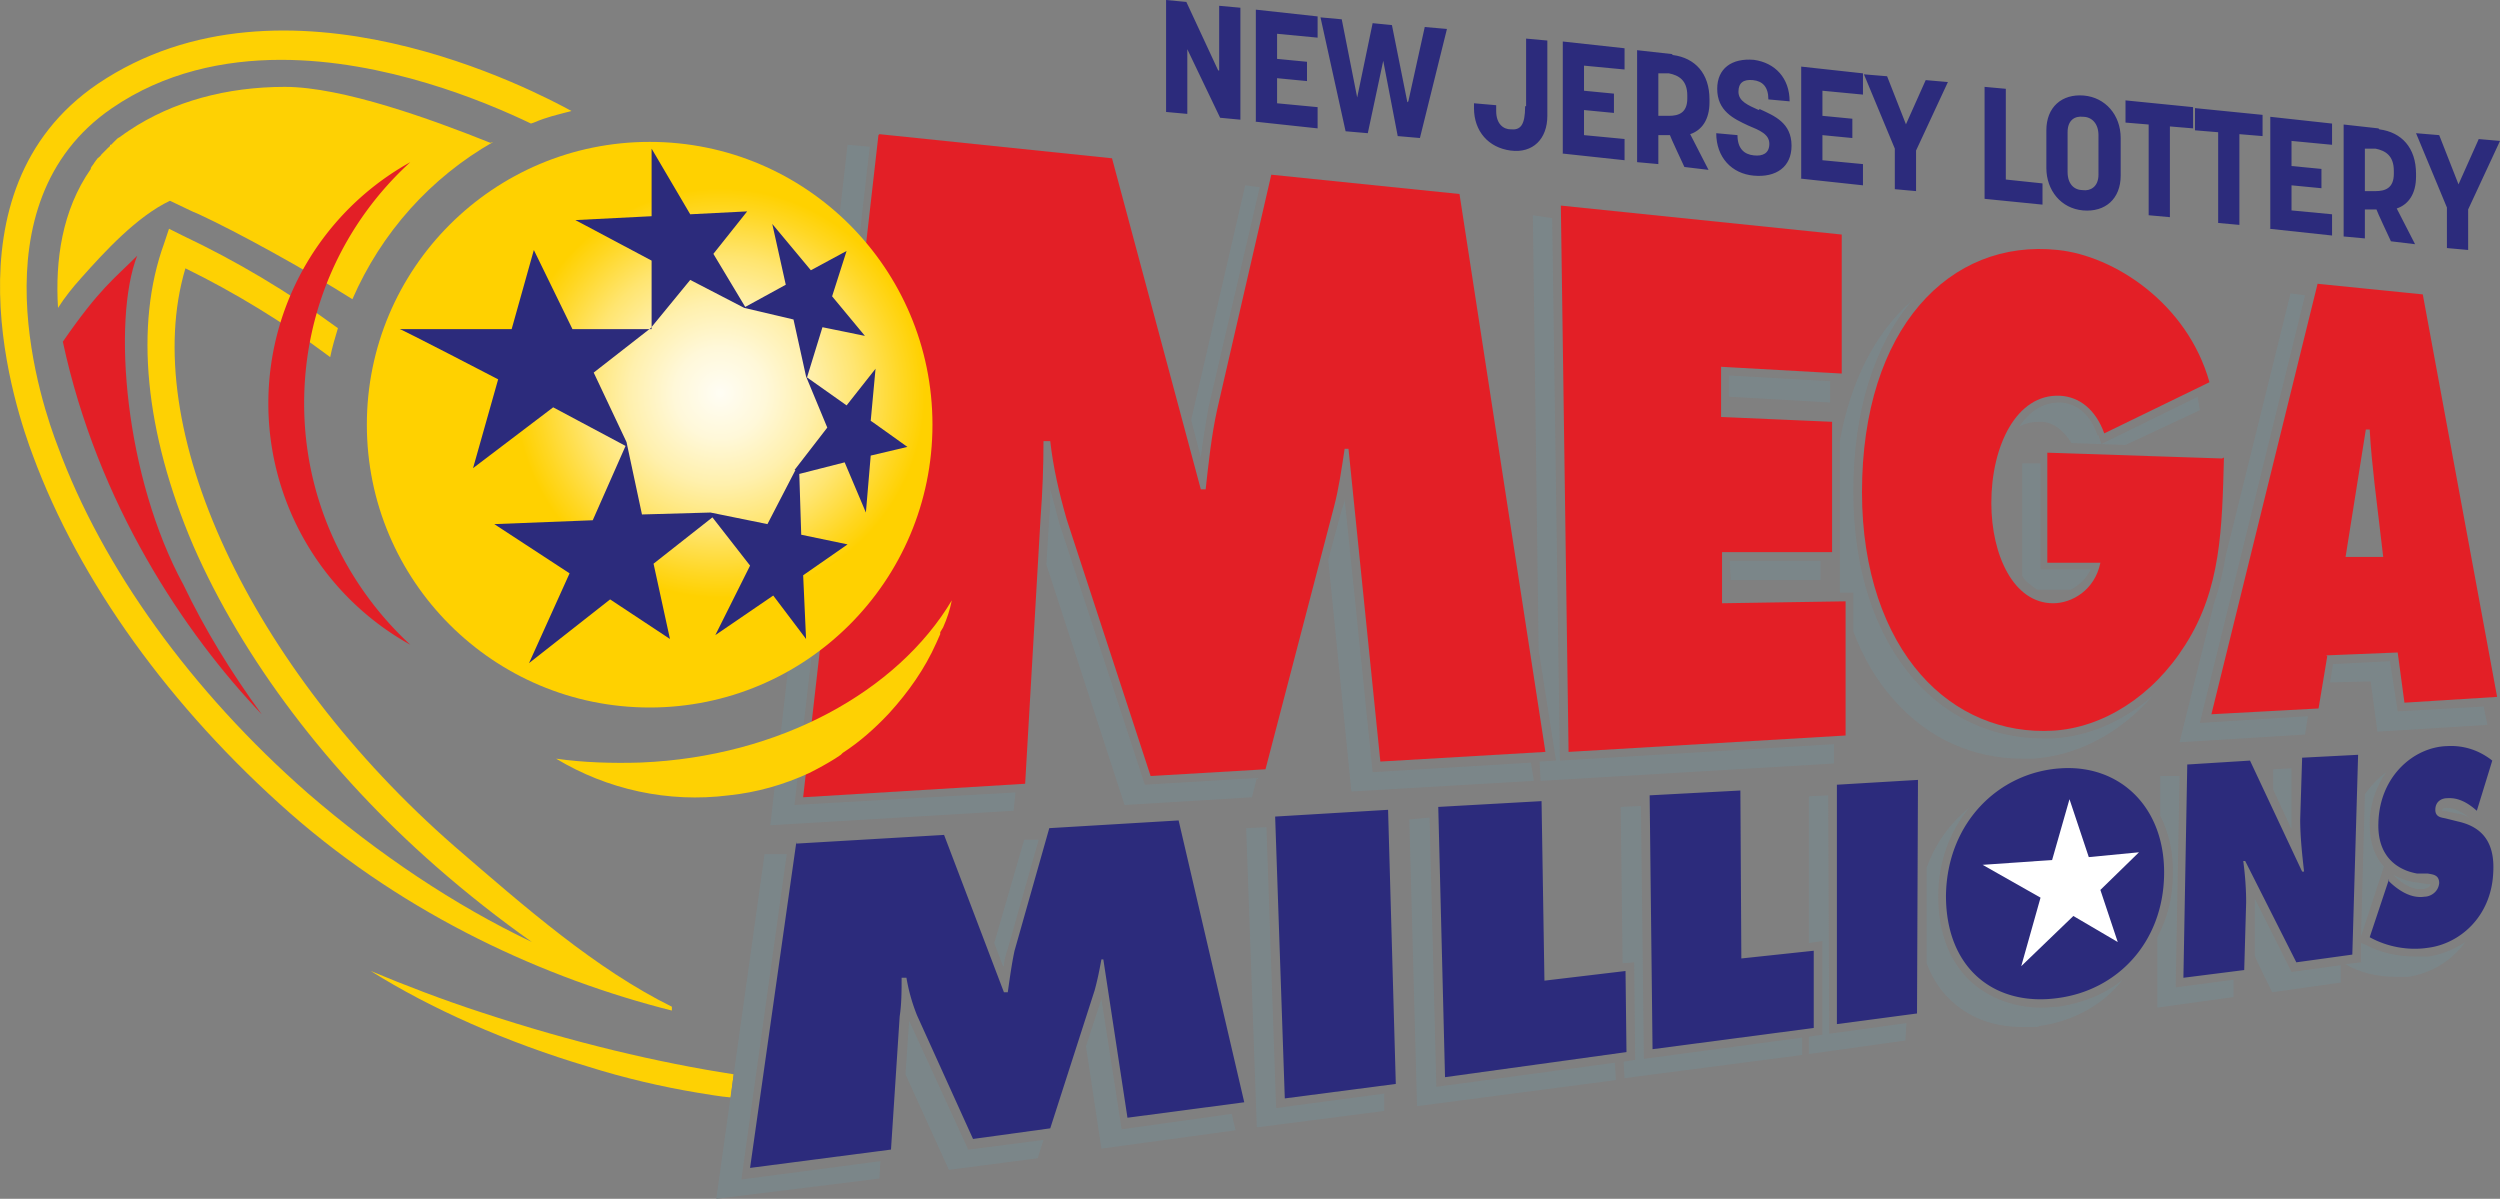
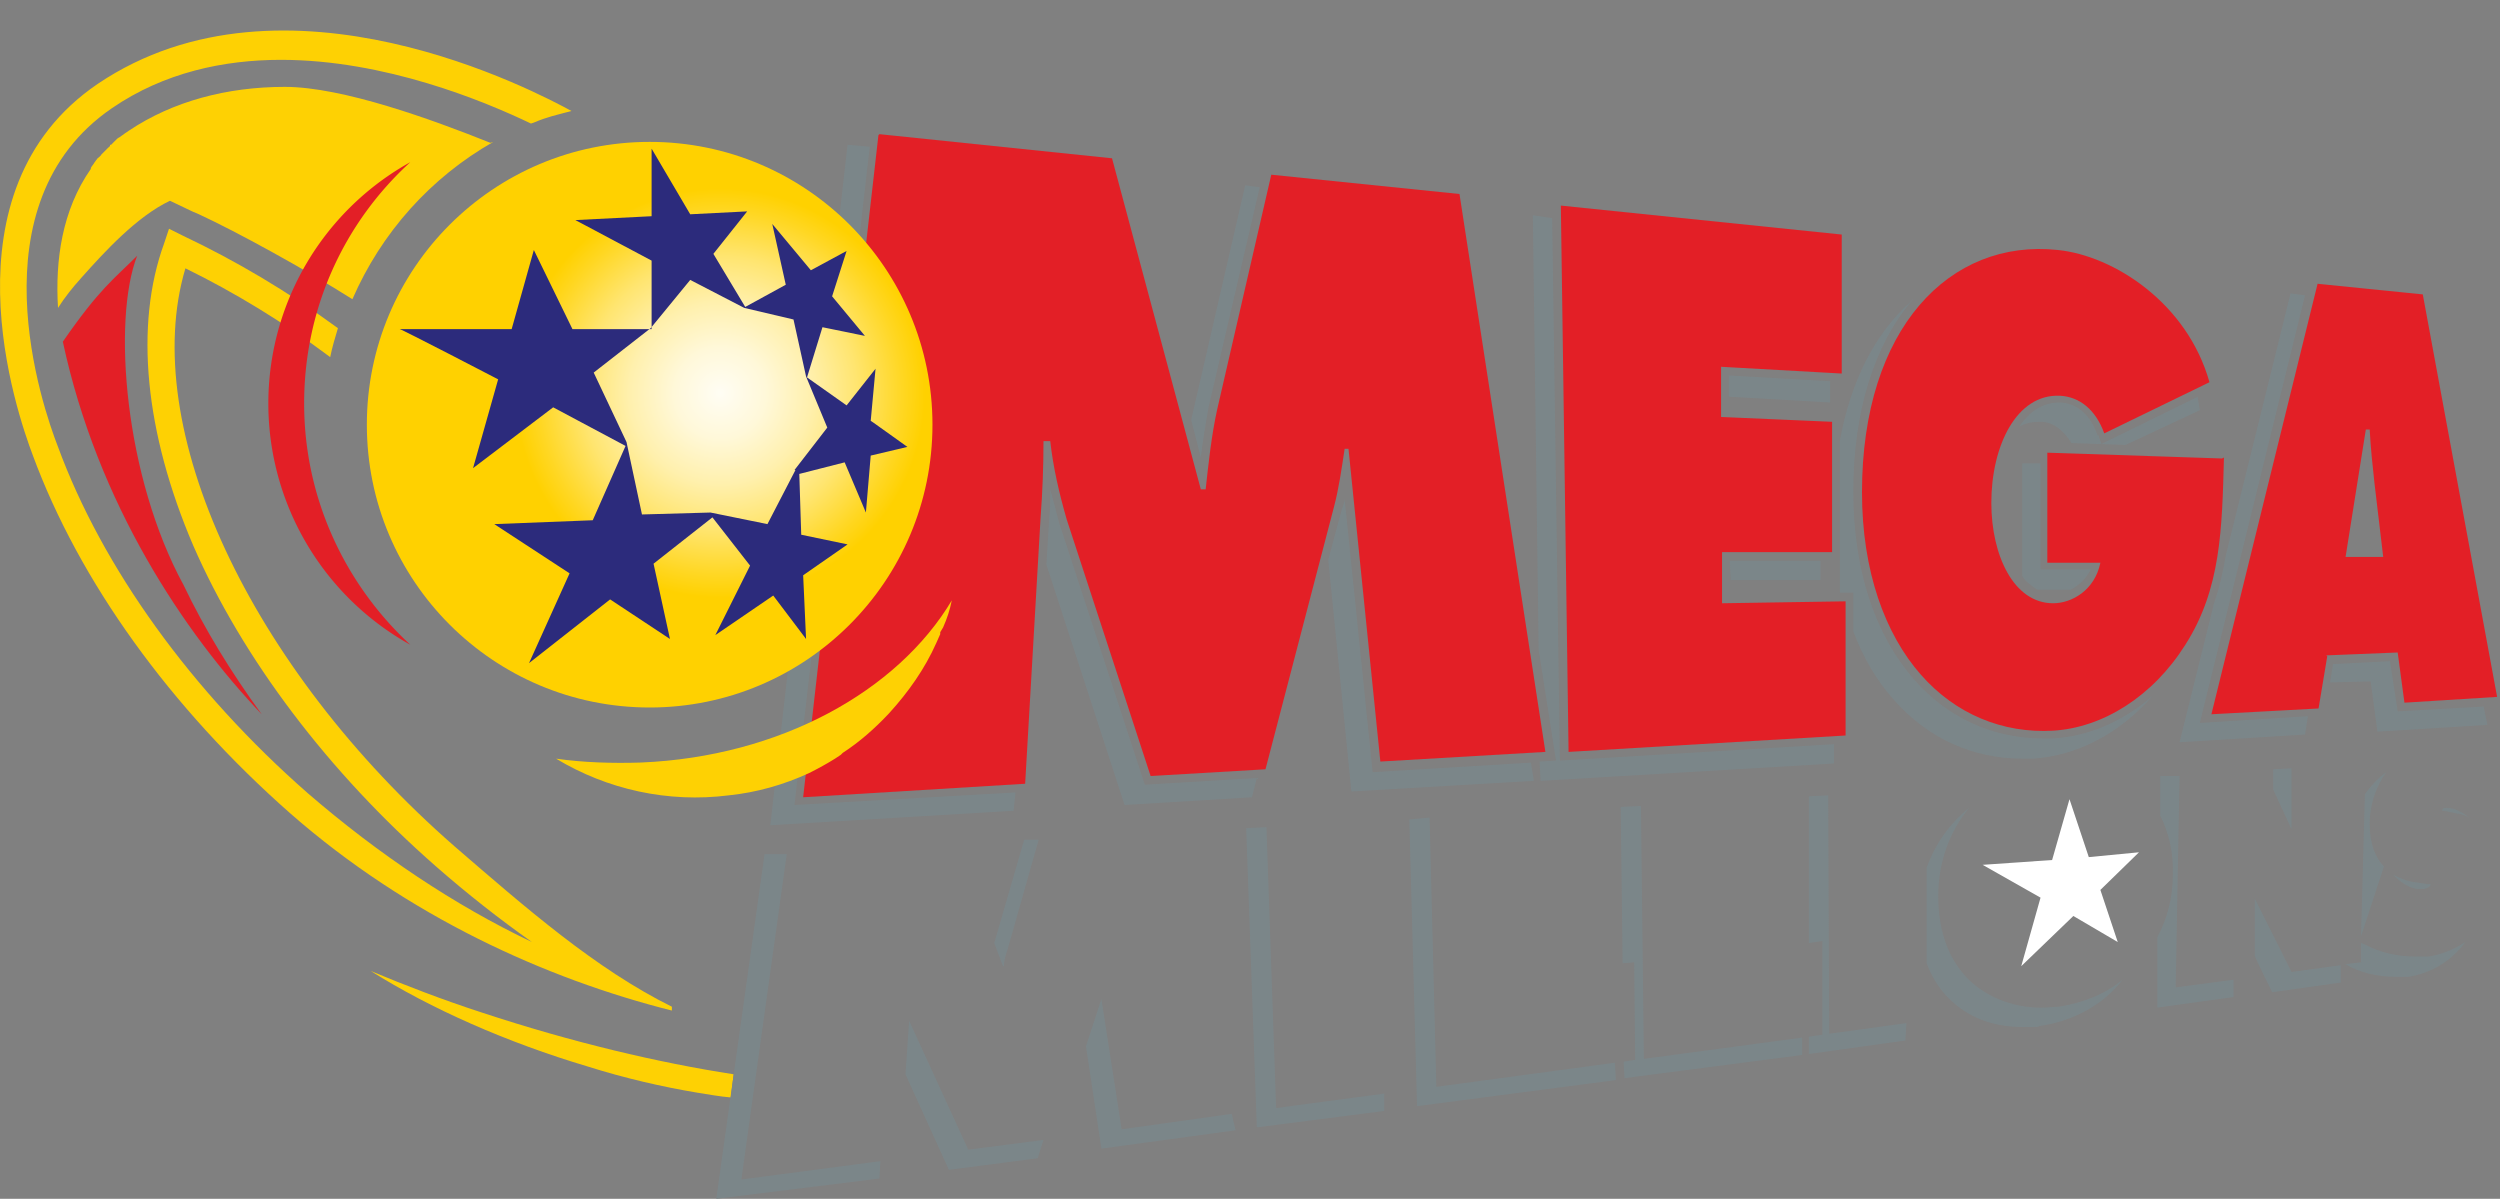
<svg xmlns="http://www.w3.org/2000/svg" viewBox="2.99 15.65 259.01 124.2">
  <rect x="2.99" y="15.65" width="259.01" height="124.2" fill="#808080" stroke="none" />
  <defs>
    <radialGradient id="radial-gradient" cx="-2286.7" cy="-959.8" r="1" gradientTransform="translate(54054.9 22707) scale(23.6)" gradientUnits="userSpaceOnUse">
      <stop offset="0" stop-color="#fff" />
      <stop offset="0" stop-color="#fffdf4" />
      <stop offset=".2" stop-color="#fff8d9" />
      <stop offset=".4" stop-color="#fff0ad" />
      <stop offset=".6" stop-color="#ffe570" />
      <stop offset=".8" stop-color="#ffd723" />
      <stop offset=".9" stop-color="#ffd100" />
    </radialGradient>
    <clipPath id="clippath">
      <circle cx="81.7" cy="58.9" r="29.3" style="fill:none" />
    </clipPath>
    <style>.st0{fill:#7b8689}.st2{fill:#e31f26}.st4{fill:#fed103}.st6{fill:#2c2b7c}</style>
  </defs>
-   <path d="m129.2 22.95-3.3-7.1-2.1-.2v11.6l2.2.2v-6.7l3.4 7.1 2.1.2v-11.6l-2.2-.2v6.7Zm3.8 5.3 6.5.7v-2.2l-4.2-.4v-2.6l3.1.3v-2l-3.1-.3v-2.6l4.2.4v-2.2l-6.4-.7v11.6Zm15.8-2-1.6-8-2-.2-1.6 7.7-1.6-8.1-2.2-.2 2.6 11.8 2.3.2 1.6-7.5 1.5 7.8 2.3.2 2.8-11.3-2.3-.2-1.7 7.7Zm12.2.4c0 2-.5 2.5-1.5 2.4-.7 0-1.5-.5-1.5-1.9v-.6l-2.3-.2v.5c0 2.4 1.5 4.1 3.8 4.4s3.8-1.2 3.8-3.6v-7.8l-2.2-.2v7Zm3.8 4.9 6.5.7v-2.2l-4.2-.4v-2.6l3.1.3v-2l-3.1-.3v-2.6l4.2.4v-2.2l-6.4-.7v11.6Zm11.4-10.3-3.6-.4v11.6l2.2.2v-3h1.2c0 .1 1.5 3.3 1.5 3.3l2.5.3-1.9-3.7c1.2-.4 2-1.5 2-3.3v-.3c0-2.7-1.5-4.3-3.8-4.6Zm1.6 4.6c0 1.5-.9 1.8-1.9 1.8h-1.1v-4.4h1.1c1 .2 1.9.7 1.9 2.3v.3Zm7.4 1.2c-1.1-.5-2.1-.9-2.1-1.9 0-.9.5-1.3 1.5-1.2s1.6.7 1.6 2l2.2.2c0-2.4-1.5-4-3.7-4.3-2.3-.2-3.8.9-3.8 3 0 2.3 1.7 3.1 3.2 3.8 1.2.5 2.2.9 2.2 1.9s-.7 1.3-1.6 1.2c-1-.1-1.7-.7-1.7-2.1l-2.2-.2c0 2.5 1.6 4.2 3.9 4.4s3.9-.9 3.9-3.1c0-2.4-1.8-3.1-3.3-3.8Zm4.3 7.1 6.5.7v-2.2l-4.2-.4v-2.6l3.1.3v-2l-3.1-.3v-2.6l4.2.4v-2.2l-6.4-.7v11.6Zm11-5.5-2-5.1-2.4-.2 3.2 7.7v4.2l2.2.2v-4.2l3.3-7.1-2.3-.2-2.1 4.7Zm10.3-3.8-2.2-.2v11.6l6 .6v-2.2l-3.8-.4v-9.4Zm8.1.7c-2.3-.2-3.9 1.2-3.9 3.6v3.9c0 2.3 1.5 4.2 3.8 4.4 2.3.2 3.9-1.2 3.9-3.6v-3.9c0-2.4-1.6-4.2-3.8-4.4Zm1.5 8.2c0 1.3-.9 1.7-1.6 1.6-.9 0-1.6-.6-1.6-1.9v-4.1c0-1.3.8-1.7 1.6-1.6.9 0 1.6.7 1.6 1.9v4.1Zm2.8-5.4 2.4.2v9.4l2.2.2v-9.4l2.4.2v-2.2l-7-.7v2.2Zm7.2.8 2.4.2v9.4l2.2.2v-9.4l2.4.2v-2.2l-7-.7v2.2Zm7.7 10.2 6.5.7v-2.2l-4.2-.4v-2.6l3.1.3v-2l-3.1-.3v-2.6l4.2.4v-2.2l-6.4-.7v11.6Zm11.3-10.4-3.6-.4v11.6l2.2.2v-3h1.2c0 .1 1.5 3.3 1.5 3.3l2.5.3-1.9-3.7c1.2-.4 2-1.5 2-3.3v-.3c0-2.7-1.5-4.3-3.8-4.6Zm1.6 4.7c0 1.5-.9 1.8-1.9 1.8H248v-4.4h1.1c1 .2 1.9.7 1.9 2.3v.3Zm8.8-3.6-2.1 4.7-2-5.1-2.4-.2 3.2 7.7v4.2l2.2.2v-4.2l3.3-7.1-2.3-.2Z" class="st6" />
  <path d="M52.9 120.55c-4-1.3-7.9-2.8-11.5-4.3 6.2 3.9 14.1 7.4 22.5 9.9 3.8 1.2 7.7 2.1 11.3 2.7 1.3.2 2.3.4 3.5.5l.3-2.4c-7.8-1.2-16.7-3.3-26.1-6.4" class="st4" />
  <path d="M182.3 75.75h9.3v-2h-9.4l.1 2zM193.6 73.75v3.3h1.4v4c1 2.7 2.4 5.1 4.2 7.1 3.5 4 8.2 6.1 13.3 6.1h1.1c4.6-.3 9-2.6 12.4-6.5-3 2.6-6.6 4.2-10.3 4.4h-1.1c-5.1 0-9.8-2.1-13.3-6.1-4.1-4.7-6.3-11.4-6.3-19.5 0-8.3 2.2-15.3 6.2-19.9-.1 0-.2.2-.3.3-3.7 3.3-6.2 8.3-7.3 14.4v12.4ZM220.3 60.75c-.7-2.1-2.1-3.3-3.8-3.4-1.2 0-2.2.3-3.2 1.2-.4.4-.8.8-1.1 1.3.7-.4 1.4-.5 2.2-.5 1.3 0 2.4.9 3.2 2.2l5.6.2 7.7-3.6-.2-1.2v-.2l-10 4.9-.3-.9ZM107 115.75c0-.6.2-1.2.4-1.8l3.2-11.3h-1.5l-3.1 10.7.9 2.4Z" class="st0" />
  <path d="M212.5 63.55v11.7c0 .2.3.5.5.7.4.3.7.6 1.1.8h3.4c.8-.4 1.6-1.1 2.1-2.1h-5.2v-11h-1.9ZM164.2 94.45l-1.7.1.1 2 30.4-1.8v-2l-28.4 1.7-.8-56.2-2-.3.6 45 1.8 11.5zM182.1 56.75l10.5.6v-2.2l-10.5-.6v2.2zM258.8 100.35c-.9-.7-1.6-1-2.4-1-.1 0-.4 0-.4.3h.2l1.4.3c.4 0 .8.2 1.2.4ZM254.1 107.75s.7-.1.7-.5h-.3l-1.3-.2c-.8-.1-1.6-.4-2.3-.8l.3.3c1 .9 1.9 1.3 2.8 1.2ZM250 105.45c-.9-.9-1.5-2.4-1.5-4.4 0-2.2.7-3.9 1.7-5.4-.8.6-1.6 1.4-2.2 2.3l-.4 14.7 2.4-7.3ZM232.3 78.45l-3.5 14.1 13-.8.3-1.9-11.2.7 10.9-44.3-1.5-.2-6.7 27.1c-.3 1.8-.7 3.5-1.3 5.2ZM250.6 84.15l-5.9.3-.3 1.9 4.2-.1.7 5.2 11.4-.7-.4-1.9-8.9.5-.8-5.2zM240.4 101.65v-6.4l-1.9.1v2.1l1.9 4.1ZM133.3 96.25l-11.7.7-8.9-27.2c-.3-1.2-.6-2.3-.9-3.4 0 1 0 1.9-.1 2.9l-.3 4.9 8.1 24.9 13.2-.8.5-2ZM216.3 119.95c-.6 0-1.2.1-1.8.1-2.7 0-5.2-.9-7.1-2.5-2.4-2.1-3.6-5.2-3.6-9.1 0-3.5 1.2-6.7 3.2-9.1-2 1.6-3.5 3.7-4.4 6.2v9.9c.6 1.6 1.5 3 2.8 4.1 1.9 1.7 4.4 2.5 7.1 2.5s1.2 0 1.8-.1c3.5-.5 6.6-2.2 8.6-4.8-1.8 1.5-4.1 2.4-6.6 2.8ZM161.8 94.65l-16.6 1-2.9-28.3c0 .4-.2.8-.3 1.1l-1.4 5.2 2.4 24 18.9-1.1-.3-1.9ZM173.3 125.35l-.3-26.2-2.1.1.2 16.2 1.2-.1.1 10.1-1.2.2.1 1.7 18.4-2.4v-1.8l-16.4 2.2zM240.4 116.35l-3.8-7.6v5.9c-.1 0 1.8 3.8 1.8 3.8l7.1-1v-1.8l-5.1.7ZM254.6 114.75h-1.4c-1.8 0-3.6-.4-5.1-1.2l-.5-.2v2l-1.7.2h.1c1.5.9 3.4 1.3 5.1 1.3h1.4c2.1-.3 4.4-1.5 5.9-3.6-1.2.8-2.5 1.3-3.8 1.5ZM151.8 128.25l-.7-27.9-2.1.2.8 29.7 20.6-2.7-.1-1.8-18.5 2.5zM228.4 117.95l.4-21.9h-2v4.1c.9 1.8 1.4 3.9 1.3 6.2 0 2.4-.6 4.5-1.6 6.4v7.3c-.1 0 7.9-1.1 7.9-1.1v-1.8l-6 .8ZM192.5 122.75l-.1-24.7-2 .1v15.2l1.4-.2v9.7l-1.4.2v1.8l10-1.4.1-1.8-8 1.1zM108.2 97.75l-22.9 1.3 7.8-68.2-2.3-.2-8 70.5 25.2-1.5.2-1.9zM79.8 137.85l4.7-33.7h-2.3l-5 35.7 16.9-2.1.1-1.8-14.4 1.9zM127.4 63.05c.2-1.8.5-3.5.8-5.2l5.3-22.8-1.5-.2-5.6 24.3 1 3.9ZM135.2 130.45l-1-29.1-2.1.1 1.1 31 13.2-1.7v-1.8l-11.2 1.5zM119.2 132.65l-2.1-13.5-1.6 4.9 1.6 10.6 13.9-1.9-.4-1.7-11.4 1.6zM103.3 134.75l-6.1-13.3v-.3l-.4 5.8 4.5 9.9 9.2-1.2.6-1.9-7.7 1Z" class="st0" />
  <path d="m94.1 29.55 24.1 2.5 9.2 34.3h.5c.3-2.7.6-5.6 1.2-8.3l5.6-24.3 19.5 2 8.9 57.8-17.1 1-3.3-32.4h-.4c-.3 2-.6 4.1-1.1 6l-7.1 27.2-11.9.7-8.7-26.6c-.8-2.8-1.4-5.4-1.7-8.1h-.7c0 2.6-.1 5.3-.3 7.9l-1.6 27.6-23 1.4 7.8-68.6ZM164.7 36.95l29.1 3v14.4l-12.5-.7v5.2l11.5.5v13.5h-11.4v5.3l12.8-.2v13.9l-28.7 1.7-.8-56.6zM233.4 63.05c-.2 7.4-.3 13.6-4 19.4-3.4 5.4-8.6 8.6-13.7 8.9-5.2.3-10.1-1.7-13.7-5.8-3.7-4.2-6.1-10.7-6.1-18.9 0-17 9.1-26.3 20.3-25.1 5.8.6 13.4 5.5 15.7 13.7l-10.9 5.3c-.9-2.5-2.6-3.8-4.6-3.9-4.5-.2-7.1 5.2-7.1 11.1 0 5.4 2.3 10.4 6.4 10.4 1.9 0 4.3-1.3 4.9-4.2h-5.5v-11.4l18.1.6ZM246 73.35l2.1-13.2h.4c.1 1.9.3 3.8.5 5.6l.9 7.6H246Zm-2 10.2 7.4-.3.7 5.2 9.6-.6-7.7-41.7-10.9-1.1-11 44.6 11.1-.6.9-5.4Z" class="st2" />
-   <path d="m135.1 100.25 11.7-.7.8 28.4-11.5 1.5-1-29.2zM152 99.25l10.7-.6.3 18.6 8.4-1 .1 8.4-18.8 2.6-.7-28zM173.9 98.05l9.4-.5.1 17.4 7.5-.8v8l-16.7 2.2-.3-26.3zM193.3 96.95l8.4-.5-.1 24.2-8.3 1.1v-24.8zM229.7 94.85l6.4-.4 5.4 11.5h.2c-.2-1.8-.4-3.6-.4-5.4l.2-6.4 5.8-.3-.6 20.7-5.8.8-5.3-10.5h-.2c.2 1.5.3 2.9.3 4.3l-.2 7-6.3.8.4-22.1ZM250.4 106.85l.3.3c1 .9 2.2 1.6 3.5 1.4.5 0 1.4-.4 1.5-1.4 0-.9-.7-.9-1.2-1h-1.1c-2.2-.4-4.1-1.9-4-5.2.1-4.9 3.7-7.9 7.1-8 1.7-.1 3.3.4 4.7 1.5l-1.6 5.2c-.9-.8-1.9-1.4-3.1-1.3-.5 0-1.2.3-1.2 1.2 0 .8.7.8 1.1.9l1.2.3c2.3.5 3.9 1.9 3.7 5.3-.2 4.6-3.5 7.4-6.8 7.8-2 .3-4.2-.1-6-1.1l2-6ZM85.5 103.05l15.3-.9 6.2 16.3h.4c.2-1.4.4-2.9.7-4.3l3.6-12.7 13.4-.8 6.8 29.2-12.1 1.6-2.5-16.4h-.2c-.2 1.1-.4 2.1-.7 3.2l-4.6 14.3-8 1.1-5.8-12.8a19 19 0 0 1-1.1-3.9h-.5c0 1.3 0 2.7-.2 4l-.9 13.8-14.6 1.9 4.8-33.8ZM216.5 95.25c-6.4.4-11.8 5.6-11.9 13.2 0 7.7 5.2 11.5 11.6 10.6 6.1-.8 10.9-5.7 11-12.8.1-7-4.6-11.4-10.7-11" class="st6" />
  <path d="m227 104 1.8-6.3 2 6 5.2-.5-4 3.9 1.8 5.4-4.6-2.7-5.4 5.2 2-7.1-6-3.4 7.2-.5z" style="fill:#fff" transform="matrix(1, 0, 0, 1, -11.403, 0.75)" />
  <g style="clip-path:url(#clippath)" transform="matrix(1, 0, 0, 1, -11.403, 0.75)">
    <path d="M52.3 29.6H111v58.7H52.3z" style="fill:url(#radial-gradient)" />
  </g>
  <path d="M69.5 94.65c-3.1.1-6.1 0-8.9-.4 5.3 3.2 11.6 4.6 17.9 3.8 2.9-.3 5.7-1.1 8.3-2.3 1-.5 1.9-1 2.7-1.5l.6-.4.2-.2c1.7-1.1 3.3-2.5 4.8-4.1 2-2.2 3.7-4.6 4.9-7.3l.4-.9v-.2l.3-.5c.4-.9.7-1.8.9-2.8-5.6 9.4-17.8 16.2-32.2 16.8" class="st4" />
  <path d="m93.2 59.25.5-5.4-3 3.8-4.1-2.9 1.6-5.2 4.4.9-3.4-4.1 1.5-4.7-3.7 2-4-4.8 1.4 6.3-4.2 2.3-3.3-5.5 3.5-4.4-5.9.3-4-6.8v7l-7.9.4 7.9 4.2v7.1h-8.2l-4-8.2-2.3 8.2H44.4c0-.1 10.2 5.2 10.2 5.2l-2.6 9.2 8.3-6.3 7.5 4-3.4 7.7-10.2.4 7.8 5.1-4.2 9.3 8.4-6.6 6.2 4.1-1.7-7.8 6.1-4.8 3.9 5-3.6 7.2 6-4.1 3.4 4.5-.3-6.6 4.6-3.2-4.8-1-.2-6.3 4.7-1.2 2.2 5.2.5-5.9 3.8-.9-3.5-2.5Zm-7.8 5.1-2.9 5.6-5.9-1.2-7.1.2-1.6-7.5-3.4-7.2 5.9-4.6 4.1-5 5.6 2.9 5.1 1.2 1.3 5.9 2.2 5.3-3.4 4.4Z" class="st6" />
  <path d="M17.2 42.15c-2.6 6.7-1.3 22.9 4.8 34.1 2.2 4.6 4.9 9 8.1 13.4-8-8.4-17-21.8-20.6-38.6 3.8-5.5 5.3-6.5 7.7-8.9Z" class="st2" />
  <path d="M58.3 28.35c1.4-.6 2.4-.8 3.9-1.2-3.5-1.9-29.7-15.9-49.1-2.8-16.3 11.1-8.4 34-6.7 38.5 4.8 13 14.2 26.1 26.7 37.1 12.1 10.6 26.4 17.1 39.5 20.4v-.4c-7.9-3.9-15.2-10.3-22.5-16.6-21.3-18.6-32.8-43.5-27.9-59.9 5.1 2.5 10.2 5.6 15 9.2.2-1 .5-2 .8-3-5.2-3.8-10.6-7-16.1-9.6l-1.4-.7-.5 1.5c-3.1 8.5-2 19.6 3 31.3 5.1 11.7 14 23.5 25.2 33.3 3.2 2.8 6.5 5.4 9.9 7.8-8-3.8-15.9-9.1-23.2-15.4-12.1-10.6-21.3-23.4-25.9-35.9-1.6-4.1-8.9-25.2 5.6-35.1 5.4-3.7 11.6-5 17.5-5 10.8 0 21.1 4.3 25.9 6.6Z" class="st4" />
  <path d="M53.8 30.45c-6-2.4-15.3-5.8-21.3-5.8s-11.6 1.5-16.1 4.5c-.3.2-.6.4-1 .7 0 0-.2.1-.3.2l-.6.6h-.1c0 .2-.1.2-.2.3l-.7.7c-.1.2-.3.3-.4.4-.1.1-.2.3-.3.4-.1.2-.3.4-.4.6v.1c-3 4.3-3.7 9.5-3.4 14.4.7-1.1 1.5-2.1 2.4-3.1 2.4-2.7 5.8-6.4 9.2-8l2.3 1.1.7.3c3.9 1.8 11 5.7 15.9 8.8 3-6.9 8.1-12.6 14.6-16.3Z" class="st4" />
  <path d="M34.5 57.45c0-9.9 4.2-18.8 11-25a28.6 28.6 0 0 0 0 50c-6.7-6.2-11-15.1-11-25Z" class="st2" />
</svg>